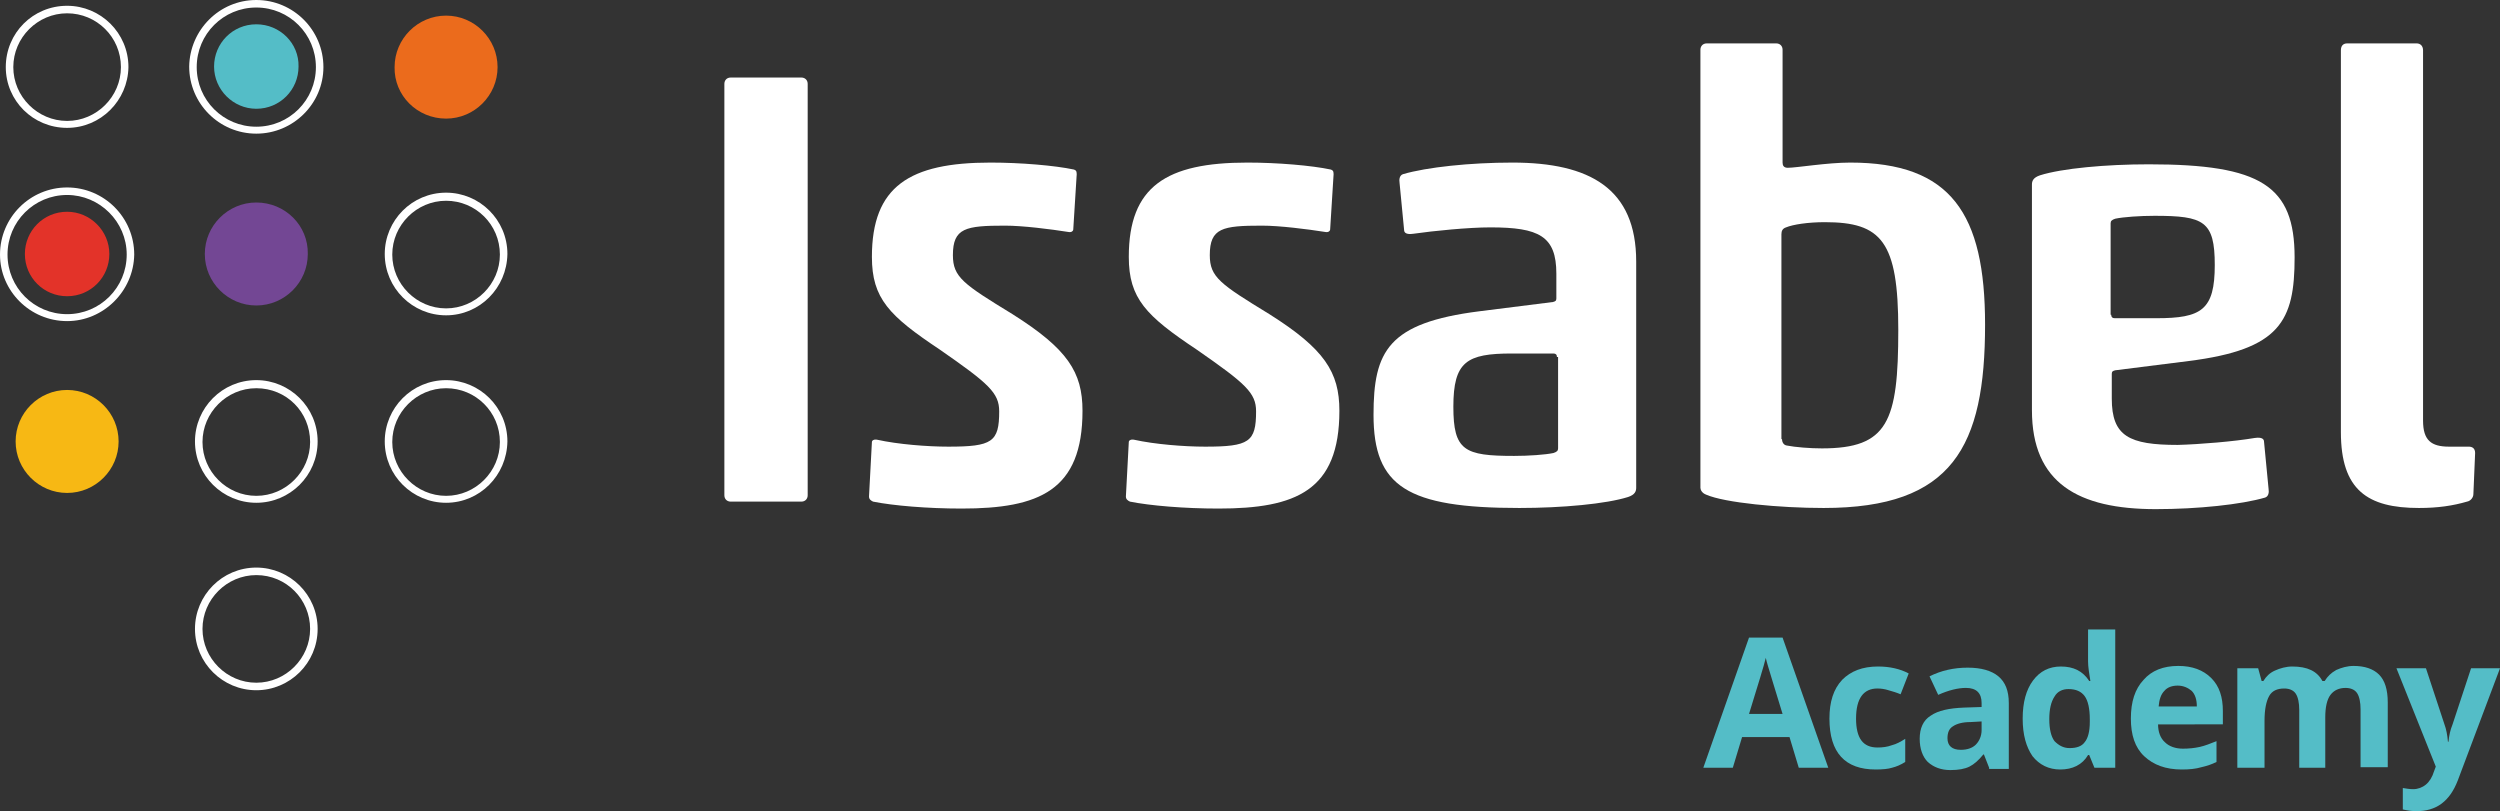
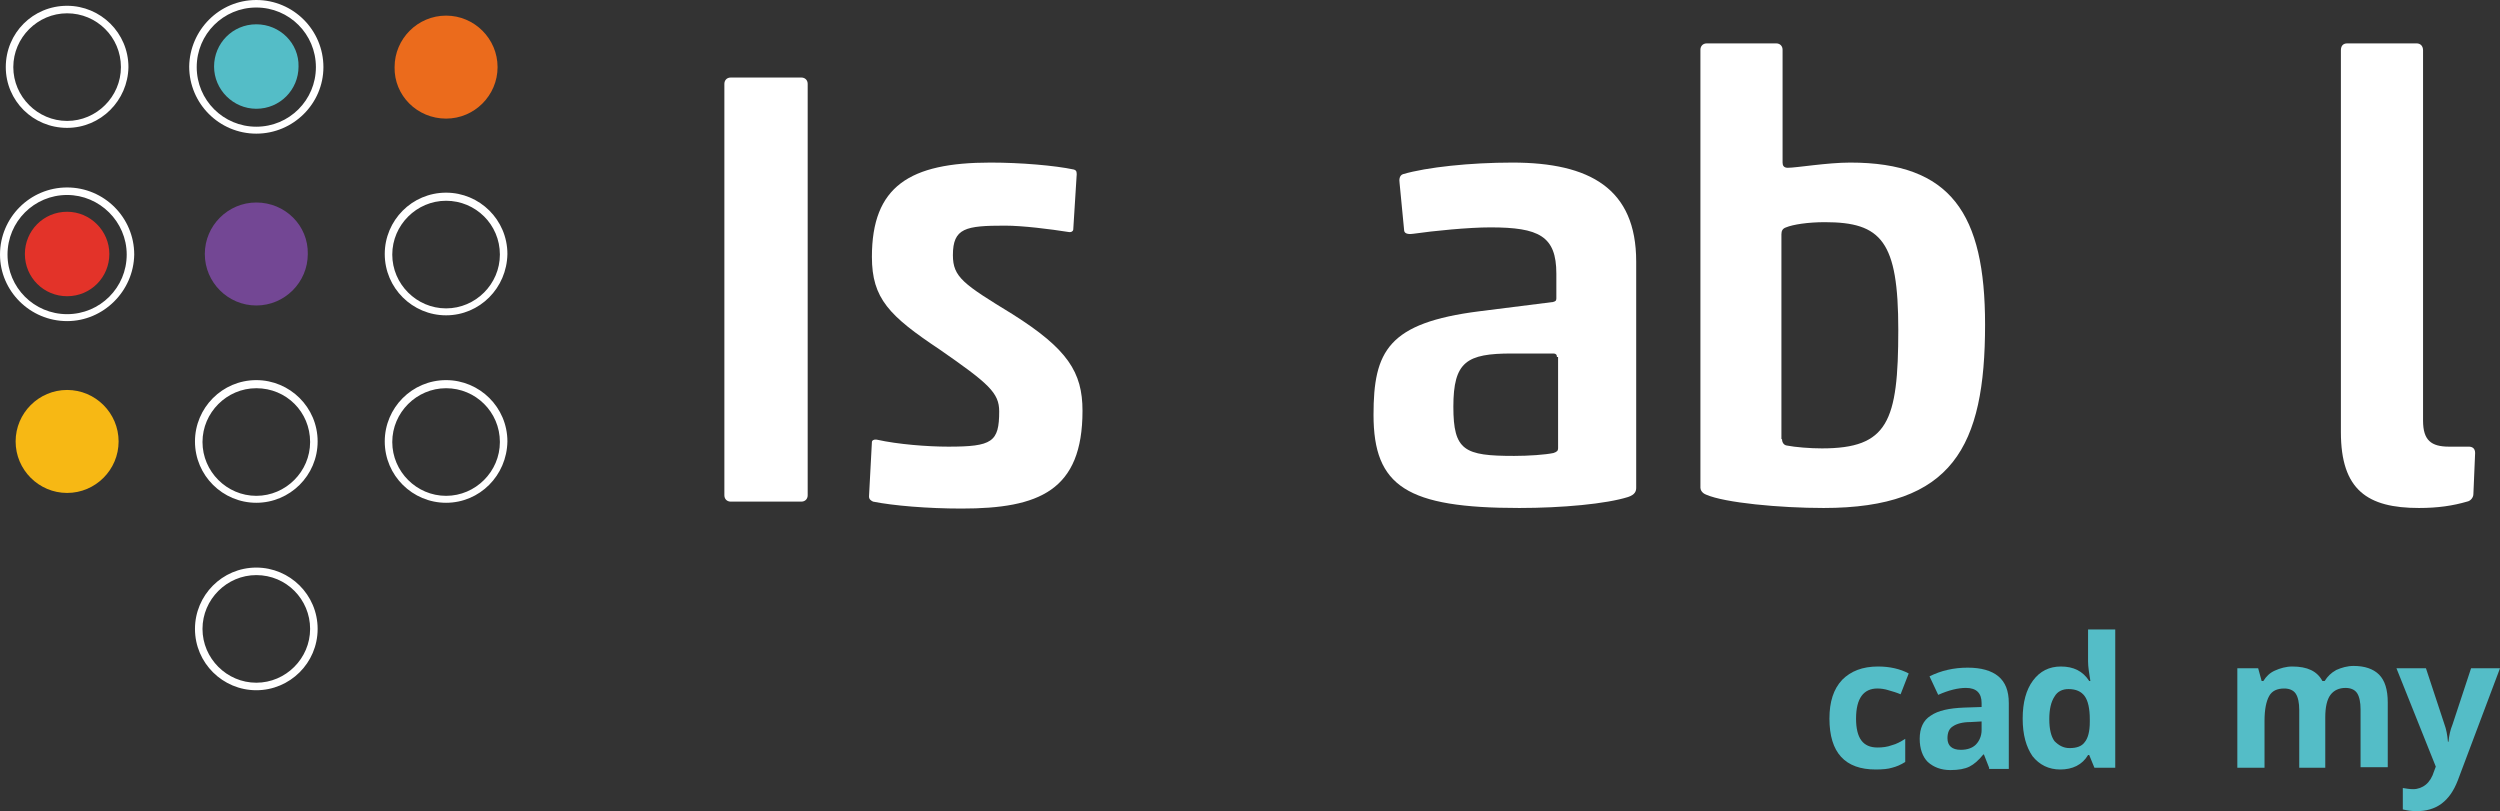
<svg xmlns="http://www.w3.org/2000/svg" version="1.1" id="Capa_1" x="0px" y="0px" viewBox="0 0 432.1 140.2" style="enable-background:new 0 0 432.1 140.2;" xml:space="preserve">
  <rect x="0" y="0" width="432.1" height="140.2" fill="#333333" stroke="none" />
  <style type="text/css">
	.st0{fill:#54BDC7;}
	.st1{fill:#FFFFFF;}
	.st2{fill:#EB6B1C;}
	.st3{fill:#E33329;}
	.st4{fill:#734794;}
	.st5{fill:#F7B814;}
</style>
  <g>
-     <path class="st0" d="M308.1,123.4c-1.5-4.8-2.3-7.6-2.5-8.2c-0.2-0.6-0.3-1.1-0.4-1.5c-0.3,1.3-1.3,4.5-2.9,9.7H308.1z    M310.9,132.7l-1.6-5.3h-8.2l-1.6,5.3h-5.1l7.9-22.5h5.8l7.9,22.5H310.9z" />
    <path class="st0" d="M324.2,133c-5.3,0-8-2.9-8-8.8c0-2.9,0.7-5.1,2.2-6.7c1.5-1.5,3.5-2.3,6.2-2.3c2,0,3.8,0.4,5.3,1.2l-1.4,3.6   c-0.7-0.3-1.4-0.5-2.1-0.7c-0.6-0.2-1.3-0.3-1.9-0.3c-2.4,0-3.7,1.7-3.7,5.2c0,3.4,1.2,5,3.7,5c0.9,0,1.7-0.1,2.5-0.4   c0.8-0.2,1.5-0.6,2.3-1.1v4c-0.8,0.5-1.5,0.8-2.3,1C326.4,132.9,325.4,133,324.2,133" />
    <path class="st0" d="M342.4,124.7l-1.8,0.1c-1.4,0-2.4,0.3-3,0.7c-0.7,0.4-1,1.1-1,2.1c0,1.3,0.8,2,2.3,2c1.1,0,2-0.3,2.6-0.9   c0.6-0.6,1-1.5,1-2.5V124.7z M343.8,132.7l-0.9-2.3h-0.1c-0.8,1-1.6,1.7-2.4,2.1c-0.8,0.4-1.9,0.6-3.3,0.6c-1.6,0-2.9-0.5-3.9-1.4   c-0.9-0.9-1.4-2.3-1.4-4c0-1.8,0.6-3.2,1.9-4c1.3-0.9,3.2-1.3,5.8-1.4l3-0.1v-0.7c0-1.7-0.9-2.6-2.7-2.6c-1.4,0-3,0.4-4.8,1.2   l-1.5-3.2c2-1,4.2-1.5,6.6-1.5c2.3,0,4.1,0.5,5.3,1.5c1.2,1,1.8,2.5,1.8,4.6v11.4H343.8z" />
    <path class="st0" d="M357.7,129.3c1.2,0,2.1-0.3,2.6-1c0.6-0.7,0.9-1.9,0.9-3.5v-0.5c0-1.8-0.3-3.2-0.9-4c-0.6-0.8-1.5-1.2-2.8-1.2   c-1,0-1.9,0.4-2.4,1.3c-0.6,0.9-0.9,2.2-0.9,3.9c0,1.7,0.3,3,0.9,3.8C355.8,128.8,356.6,129.3,357.7,129.3 M356.1,133   c-2,0-3.6-0.8-4.8-2.3c-1.1-1.6-1.7-3.7-1.7-6.5c0-2.8,0.6-5,1.8-6.6c1.2-1.6,2.8-2.4,4.8-2.4c2.2,0,3.8,0.8,4.9,2.5h0.2   c-0.2-1.3-0.4-2.4-0.4-3.4v-5.5h4.7v23.9H362l-0.9-2.2h-0.2C359.9,132.2,358.2,133,356.1,133" />
-     <path class="st0" d="M376.4,118.5c-1,0-1.8,0.3-2.3,0.9c-0.6,0.6-0.9,1.5-1,2.7h6.6c0-1.2-0.3-2.1-0.9-2.7   C378.2,118.9,377.4,118.5,376.4,118.5 M377.1,133c-2.8,0-4.9-0.8-6.5-2.3s-2.3-3.7-2.3-6.5c0-2.9,0.7-5.1,2.2-6.7   c1.4-1.6,3.4-2.4,6-2.4c2.4,0,4.3,0.7,5.7,2.1c1.4,1.4,2,3.3,2,5.7v2.3H373c0,1.3,0.4,2.4,1.2,3.1c0.7,0.7,1.8,1.1,3.1,1.1   c1,0,2-0.1,2.9-0.3c0.9-0.2,1.9-0.6,2.9-1v3.6c-0.8,0.4-1.7,0.7-2.6,0.9C379.5,132.9,378.4,133,377.1,133" />
    <path class="st0" d="M402.1,132.7h-4.7v-10c0-1.2-0.2-2.2-0.6-2.8c-0.4-0.6-1.1-0.9-2-0.9c-1.2,0-2.1,0.4-2.6,1.3   c-0.5,0.9-0.8,2.3-0.8,4.3v8.1h-4.7v-17.2h3.6l0.6,2.2h0.3c0.5-0.8,1.1-1.4,2-1.8c0.9-0.4,1.9-0.7,3-0.7c2.6,0,4.3,0.8,5.2,2.5h0.4   c0.5-0.8,1.1-1.4,2-1.9c0.9-0.4,1.9-0.7,3-0.7c1.9,0,3.4,0.5,4.4,1.5c1,1,1.5,2.6,1.5,4.8v11.2h-4.7v-10c0-1.2-0.2-2.2-0.6-2.8   c-0.4-0.6-1.1-0.9-2-0.9c-1.1,0-2,0.4-2.6,1.2c-0.6,0.8-0.9,2.1-0.9,3.9V132.7z" />
    <path class="st0" d="M414.2,115.5h5.1l3.2,9.7c0.3,0.8,0.5,1.8,0.6,3h0.1c0.1-1.1,0.3-2,0.7-3l3.2-9.7h5l-7.3,19.4   c-0.7,1.8-1.6,3.1-2.8,4c-1.2,0.9-2.7,1.3-4.3,1.3c-0.8,0-1.6-0.1-2.4-0.3v-3.7c0.6,0.1,1.2,0.2,1.8,0.2c0.8,0,1.6-0.3,2.2-0.8   c0.6-0.5,1.1-1.3,1.4-2.3l0.3-0.8L414.2,115.5z" />
    <path class="st1" d="M11.6,2.3c-5.1,0-9.3,4.2-9.3,9.3c0,5.1,4.2,9.3,9.3,9.3c5.1,0,9.3-4.2,9.3-9.3C20.9,6.4,16.7,2.3,11.6,2.3    M11.6,22.1C5.7,22.1,1,17.4,1,11.6C1,5.7,5.7,1,11.6,1c5.8,0,10.6,4.7,10.6,10.6C22.1,17.4,17.4,22.1,11.6,22.1" />
    <path class="st1" d="M44.3,1.3C38.6,1.3,34,5.9,34,11.6c0,5.7,4.6,10.3,10.3,10.3c5.7,0,10.3-4.6,10.3-10.3   C54.6,5.9,50,1.3,44.3,1.3 M44.3,23.1c-6.4,0-11.6-5.2-11.6-11.6C32.8,5.2,37.9,0,44.3,0c6.4,0,11.6,5.2,11.6,11.6   C55.9,17.9,50.7,23.1,44.3,23.1" />
    <path class="st1" d="M11.6,33.7C5.9,33.7,1.3,38.3,1.3,44c0,5.7,4.6,10.3,10.3,10.3c5.7,0,10.3-4.6,10.3-10.3   C21.9,38.3,17.2,33.7,11.6,33.7 M11.6,55.5C5.2,55.5,0,50.3,0,44c0-6.4,5.2-11.6,11.6-11.6c6.4,0,11.6,5.2,11.6,11.6   C23.1,50.3,17.9,55.5,11.6,55.5" />
    <path class="st0" d="M44.3,4.2c-4.1,0-7.3,3.3-7.3,7.3c0,4,3.3,7.3,7.3,7.3c4.1,0,7.3-3.3,7.3-7.3C51.7,7.5,48.4,4.2,44.3,4.2" />
    <path class="st2" d="M77.1,20.5c4.9,0,8.9-4,8.9-8.9c0-4.9-4-8.9-8.9-8.9c-4.9,0-8.9,4-8.9,8.9C68.1,16.5,72.1,20.5,77.1,20.5" />
    <path class="st3" d="M11.6,36.6c-4.1,0-7.3,3.3-7.3,7.3c0,4.1,3.3,7.3,7.3,7.3c4.1,0,7.3-3.3,7.3-7.3   C18.9,39.9,15.6,36.6,11.6,36.6" />
    <path class="st4" d="M44.3,35c-4.9,0-8.9,4-8.9,8.9c0,4.9,4,8.9,8.9,8.9c4.9,0,8.9-4,8.9-8.9C53.3,39,49.3,35,44.3,35" />
    <path class="st1" d="M77.1,34.7c-5.1,0-9.3,4.2-9.3,9.3c0,5.1,4.2,9.3,9.3,9.3c5.1,0,9.3-4.2,9.3-9.3   C86.4,38.8,82.2,34.7,77.1,34.7 M77.1,54.5c-5.8,0-10.6-4.7-10.6-10.6c0-5.8,4.7-10.6,10.6-10.6c5.8,0,10.6,4.7,10.6,10.6   C87.6,49.8,82.9,54.5,77.1,54.5" />
    <path class="st5" d="M11.6,67.4c-4.9,0-8.9,4-8.9,8.9c0,4.9,4,8.9,8.9,8.9c4.9,0,8.9-4,8.9-8.9C20.5,71.4,16.5,67.4,11.6,67.4" />
    <path class="st1" d="M44.3,67.1c-5.1,0-9.3,4.2-9.3,9.3c0,5.1,4.2,9.3,9.3,9.3c5.1,0,9.3-4.2,9.3-9.3   C53.6,71.2,49.5,67.1,44.3,67.1 M44.3,86.9c-5.8,0-10.6-4.7-10.6-10.6c0-5.8,4.7-10.6,10.6-10.6c5.8,0,10.6,4.7,10.6,10.6   C54.9,82.2,50.1,86.9,44.3,86.9" />
    <path class="st1" d="M44.3,99.4c-5.1,0-9.3,4.2-9.3,9.3c0,5.1,4.2,9.3,9.3,9.3c5.1,0,9.3-4.2,9.3-9.3   C53.6,103.6,49.5,99.4,44.3,99.4 M44.3,119.3c-5.8,0-10.6-4.7-10.6-10.6c0-5.8,4.7-10.6,10.6-10.6c5.8,0,10.6,4.7,10.6,10.6   C54.9,114.6,50.1,119.3,44.3,119.3" />
    <path class="st1" d="M77.1,67.1c-5.1,0-9.3,4.2-9.3,9.3c0,5.1,4.2,9.3,9.3,9.3c5.1,0,9.3-4.2,9.3-9.3   C86.4,71.2,82.2,67.1,77.1,67.1 M77.1,86.9c-5.8,0-10.6-4.7-10.6-10.6c0-5.8,4.7-10.6,10.6-10.6c5.8,0,10.6,4.7,10.6,10.6   C87.6,82.2,82.9,86.9,77.1,86.9" />
    <path class="st1" d="M126.3,86.7c-0.6,0-1.1-0.4-1.1-1.1V14.5c0-0.6,0.4-1.1,1.1-1.1h12.2c0.6,0,1.1,0.4,1.1,1.1v71.1   c0,0.6-0.4,1.1-1.1,1.1H126.3z" />
    <path class="st1" d="M150.2,85.8l0.5-9.4c0-0.3,0.4-0.5,0.9-0.4c3.6,0.8,8.7,1.2,12.3,1.2c7.6,0,8.8-0.8,8.8-6.1   c0-3.2-1.8-4.8-10.3-10.7c-8.7-5.8-11.7-8.8-11.7-16c0-12.2,6.5-16.3,20.5-16.3c5.2,0,11.1,0.5,14.4,1.2c0.3,0.1,0.5,0.2,0.5,0.8   l-0.6,9.6c0,0.2-0.3,0.5-0.8,0.4c-3.2-0.5-7.9-1.1-11-1.1c-6.8,0-9,0.4-9,5.1c0,3.8,1.8,5,10.3,10.2c9.5,6,12.1,10,12.1,16.7   c0,13.8-7.5,16.9-20.9,16.9c-5.9,0-11.8-0.5-15.3-1.2C150.5,86.5,150.2,86.3,150.2,85.8" />
-     <path class="st1" d="M194.6,85.8l0.5-9.4c0-0.3,0.4-0.5,0.9-0.4c3.6,0.8,8.7,1.2,12.3,1.2c7.6,0,8.8-0.8,8.8-6.1   c0-3.2-1.8-4.8-10.3-10.7c-8.7-5.8-11.7-8.8-11.7-16c0-12.2,6.5-16.3,20.5-16.3c5.2,0,11.1,0.5,14.4,1.2c0.3,0.1,0.5,0.2,0.5,0.8   l-0.6,9.6c0,0.2-0.3,0.5-0.8,0.4c-3.2-0.5-7.9-1.1-11-1.1c-6.8,0-9,0.4-9,5.1c0,3.8,1.8,5,10.3,10.2c9.5,6,12.1,10,12.1,16.7   c0,13.8-7.5,16.9-20.9,16.9c-5.9,0-11.8-0.5-15.3-1.2C194.9,86.5,194.6,86.3,194.6,85.8" />
    <path class="st1" d="M269.1,61.7c0-0.4-0.2-0.6-0.6-0.6h-7.2c-7.8,0-10.1,1.4-10.1,9.2c0,7.6,1.9,8.5,10.5,8.5   c2.5,0,5.4-0.2,6.8-0.5c0.6-0.2,0.8-0.4,0.8-0.8V61.7z M244.3,40.4c-0.6,0.1-1.5,0.1-1.6-0.5l-0.8-8.3c-0.1-0.6,0-1.3,0.6-1.5   c4.1-1.2,11.6-2,18.9-2c13.4,0,21.4,4.5,21.4,17.1v39.1c0,0.6-0.2,1.2-1.4,1.6c-3.8,1.2-11.4,1.9-18.8,1.9   c-19.4,0-25.2-3.7-25.2-16.1c0-11,2.5-15.9,18.3-17.9l12.7-1.6c0.4-0.1,0.6-0.2,0.6-0.6v-4.3c0-6.5-3-8-11.4-8   C253.8,39.3,247.8,39.9,244.3,40.4" />
    <path class="st1" d="M308,75.9c0,0.4,0.2,1,0.8,1.1c1.5,0.3,4.1,0.5,6.1,0.5c11.4,0,13.2-4.6,13.2-20.5c0-15.3-2.9-18.6-12.7-18.6   c-2.9,0-5.5,0.4-6.7,0.9c-0.6,0.2-0.8,0.6-0.8,1.2V75.9z M294.9,85.5c-0.8-0.3-1-0.9-1-1.2V8.6c0-0.6,0.4-1.1,1.1-1.1h12   c0.6,0,1.1,0.4,1.1,1.1v19.5c0,0.5,0.2,0.9,0.9,0.9c1.5,0,6.8-0.9,10.8-0.9c17.4,0,23.3,8.8,23.3,28c0,21.1-5.6,31.7-27.9,31.7   C307.6,87.8,298.1,86.9,294.9,85.5" />
-     <path class="st1" d="M364.9,54.4c0,0.4,0.2,0.6,0.6,0.6h7.2c7.8,0,10.1-1.4,10.1-9.2c0-7.6-1.9-8.5-10.4-8.5   c-2.5,0-5.4,0.2-6.8,0.5c-0.6,0.2-0.8,0.4-0.8,0.8V54.4z M389.7,75.7c0.6-0.1,1.5-0.1,1.6,0.5l0.8,8.3c0.1,0.6,0,1.3-0.6,1.5   c-4.1,1.2-11.6,2-18.9,2c-13.4,0-21.4-4.5-21.4-17.1V31.9c0-0.6,0.2-1.2,1.4-1.6c3.8-1.2,11.4-1.9,18.8-1.9   c19.4,0,25.2,3.7,25.2,16.1c0,11-2.5,15.9-18.3,17.9l-12.7,1.6c-0.4,0.1-0.6,0.2-0.6,0.6v4.3c0,6.5,3,8,11.4,8   C380.2,76.8,386.2,76.3,389.7,75.7" />
    <path class="st1" d="M418.1,87.8c-8.9,0-13.5-3.1-13.5-13.1V8.7c0-0.8,0.4-1.2,1.1-1.2h12c0.6,0,1.1,0.4,1.1,1.2v64   c0,3.4,1.4,4.5,4.5,4.5h3.4c0.5,0,1.1,0.2,1.1,1.1l-0.3,7.1c0,0.6-0.5,1.2-1.1,1.3C424,87.4,421.4,87.8,418.1,87.8" />
  </g>
</svg>